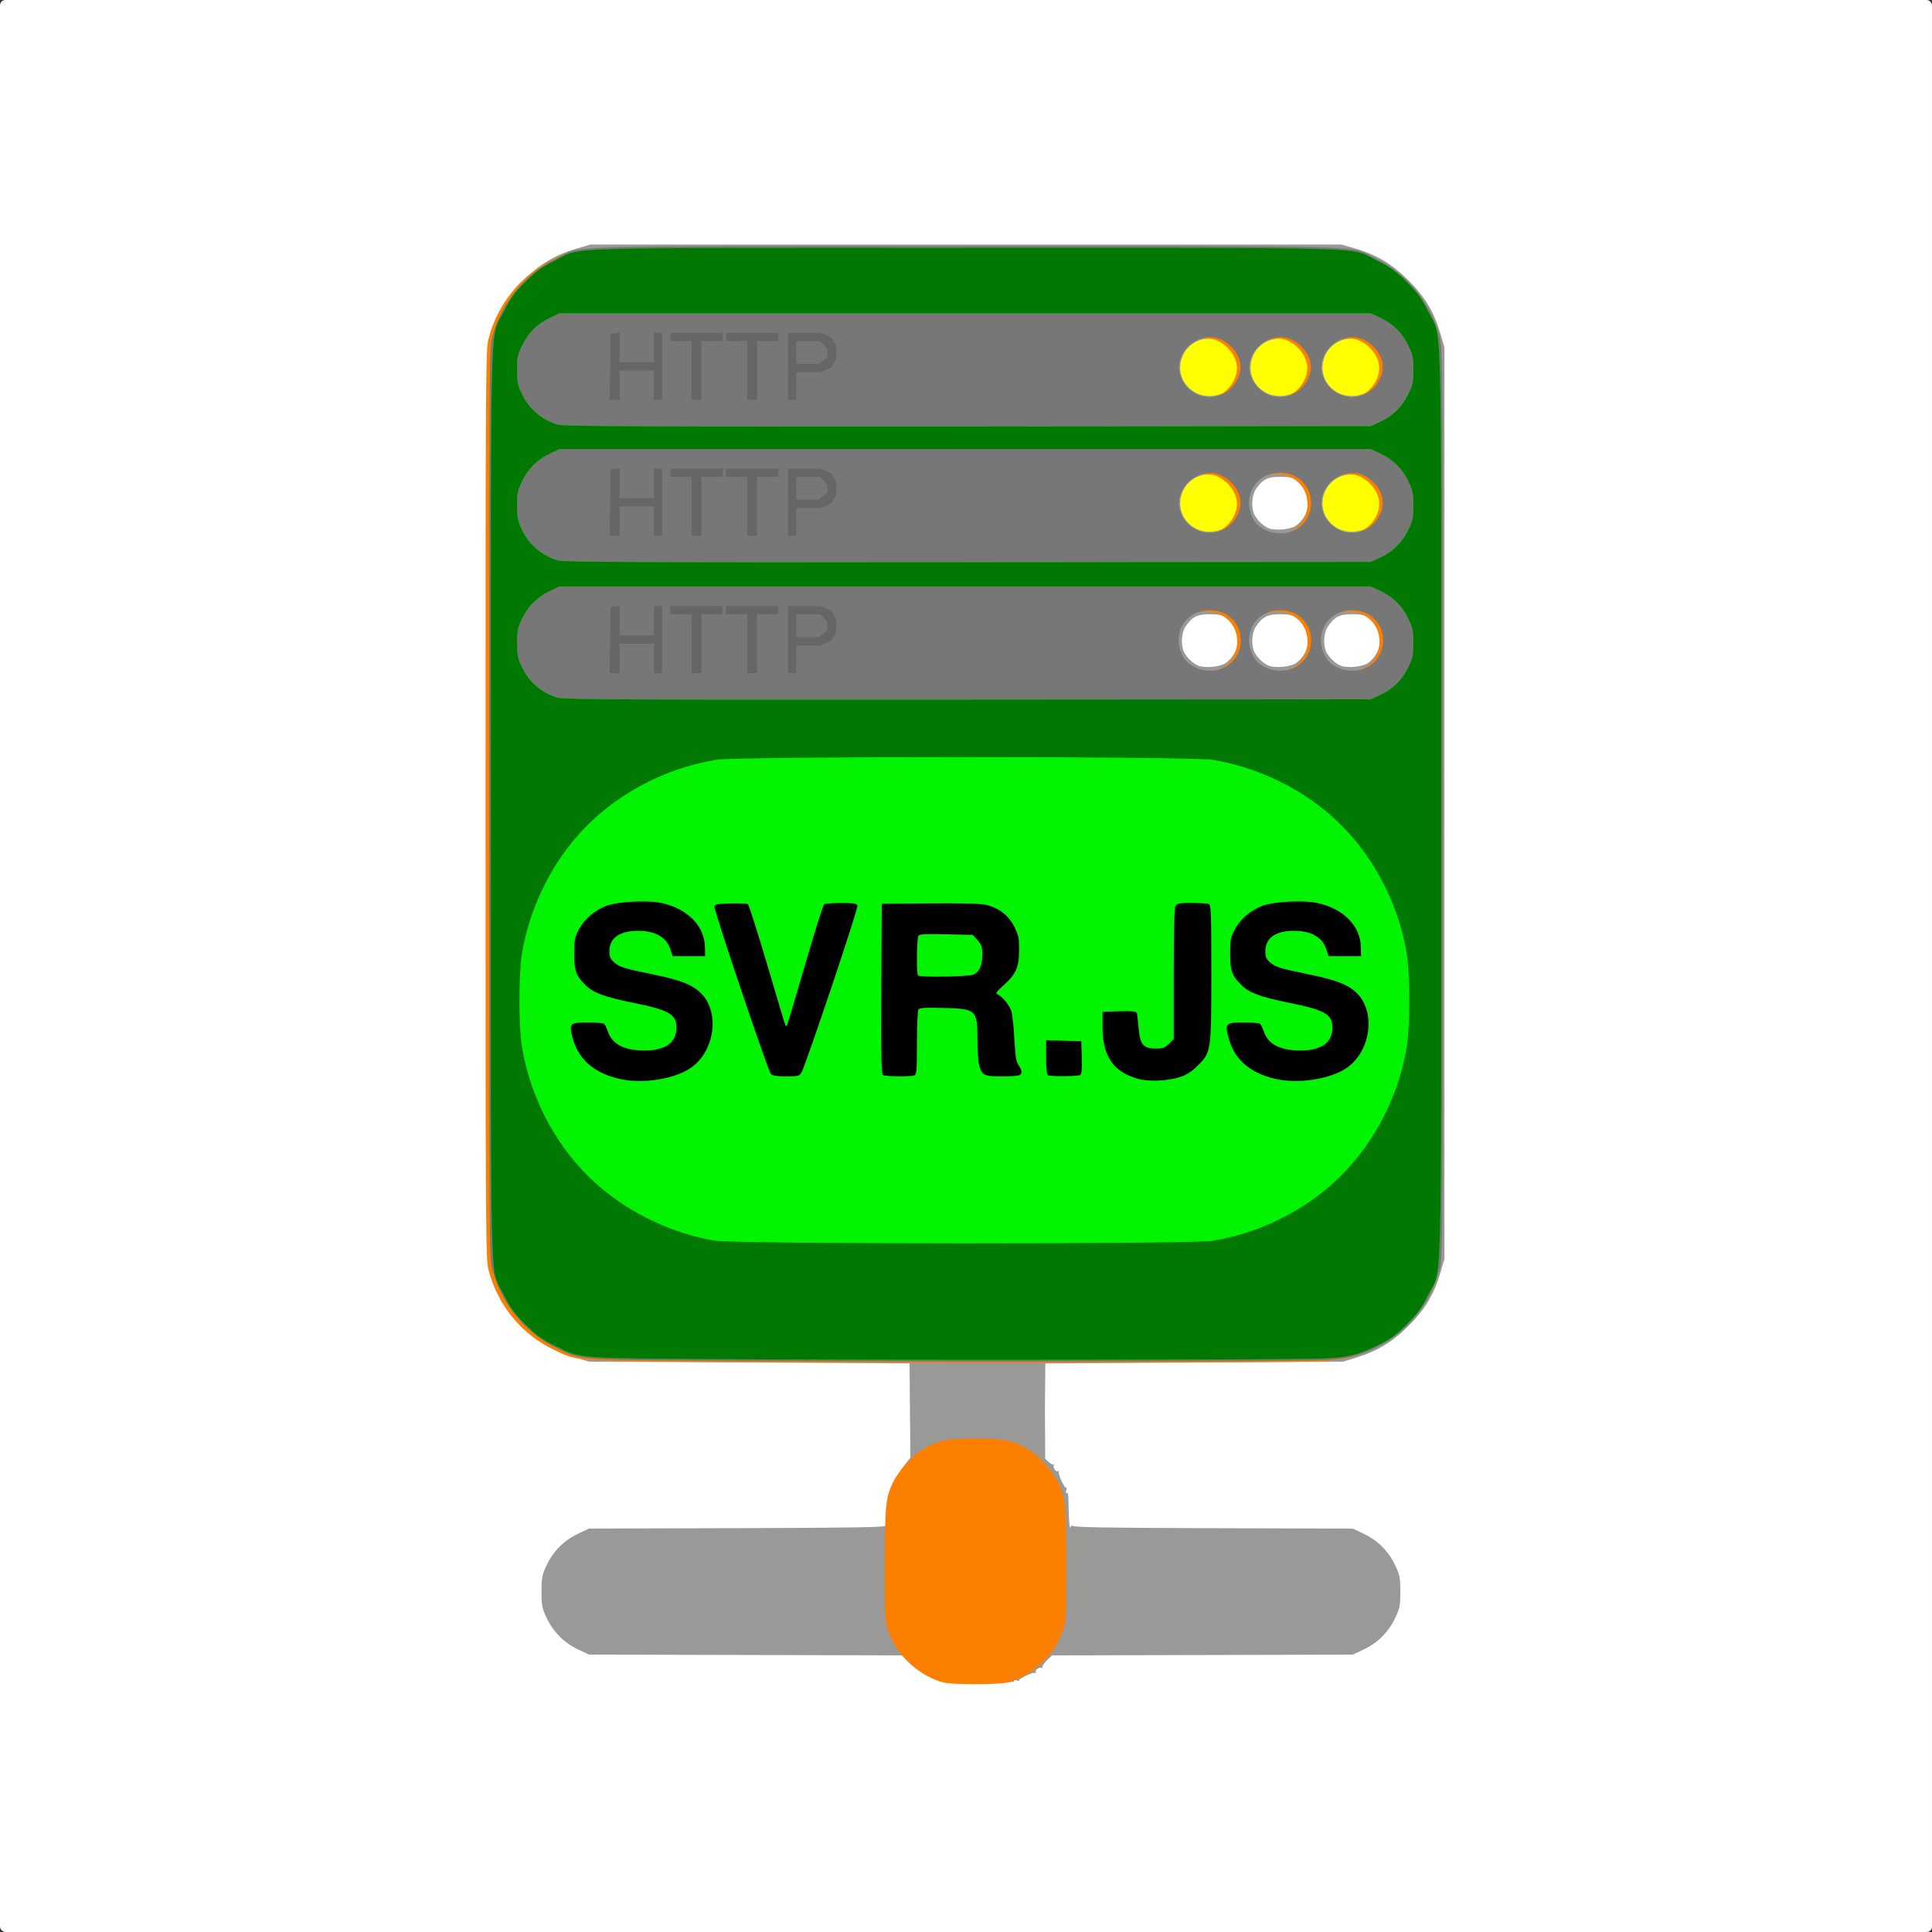
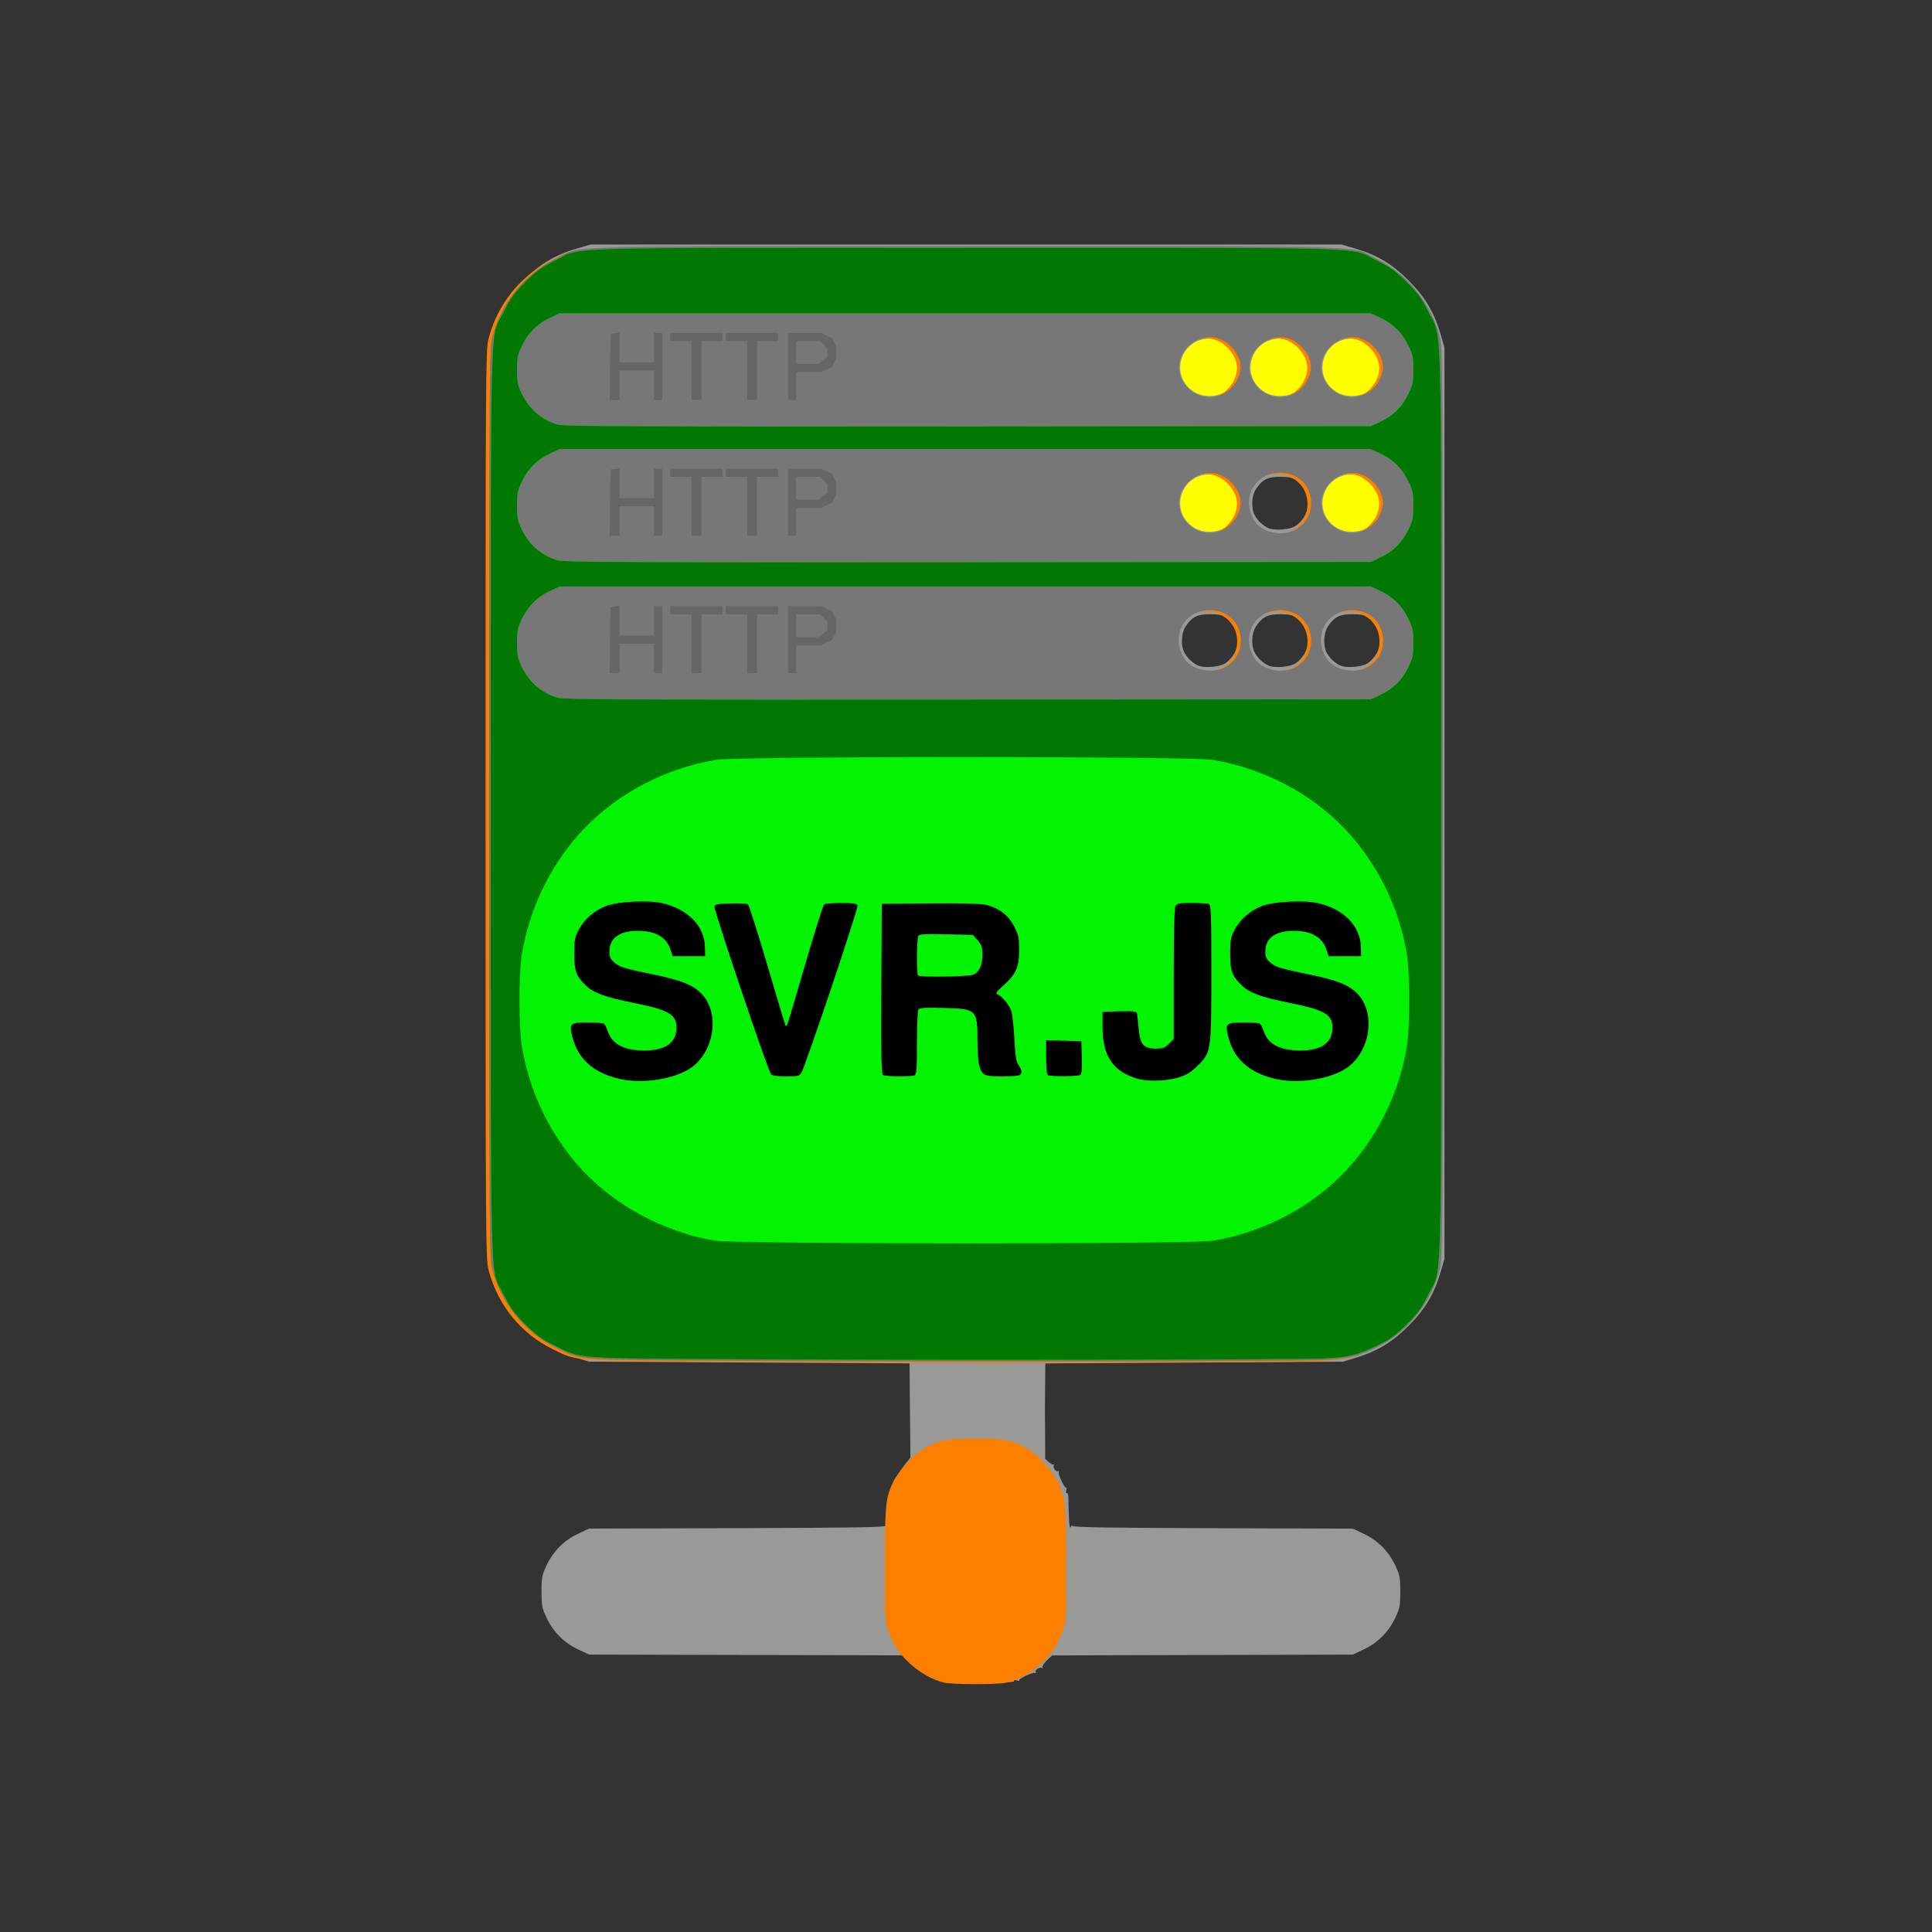
<svg xmlns="http://www.w3.org/2000/svg" width="100mm" height="100mm" viewBox="0 0 100 100" version="1.2" baseProfile="tiny-ps">
  <rect x="0" y="0" width="100" height="100" fill="#333333" stroke="none" />
  <title>bimi-svg-tiny-12-ps</title>
  <defs id="defs2" />
  <g id="layer1" transform="translate(-45.073,-139.587)">
-     <rect id="rect4632" width="100" height="100" x="45.073" y="139.587" ry="0.276" fill="#ffffff" fill-opacity="1" stroke-width="0.215" />
    <g id="g4333" transform="matrix(1,0,0,1,48.416,-21.691)">
      <rect ry="0.358" y="178.136" x="57.084" height="10.98" width="4.002" id="rect4307" fill="#ffff00" fill-opacity="1" stroke-width="0.265" />
      <rect ry="0.358" y="178.136" x="57.084" height="4.975" width="11.004" id="rect4309" fill="#ffff00" fill-opacity="1" stroke-width="0.265" />
      <rect ry="0.358" y="178.136" x="64.913" height="10.98" width="4.002" id="rect4307-6" fill="#ffff00" fill-opacity="1" stroke-width="0.265" />
    </g>
    <path id="path4140" d="m 45.529,248.292 c 0.034,-0.055 -0.016,-0.069 -0.137,-0.038 -0.105,0.028 -0.168,0.026 -0.139,-0.002 0.074,-0.074 -0.726,-0.446 -0.826,-0.385 -0.045,0.028 -0.056,0.009 -0.025,-0.043 0.067,-0.109 -0.231,-0.294 -0.33,-0.205 -0.037,0.033 -0.043,0.019 -0.014,-0.032 0.029,-0.051 -0.071,-0.213 -0.223,-0.36 l -0.276,-0.267 -8.209,-0.021 -8.209,-0.021 -0.567,-0.269 c -0.722,-0.342 -1.277,-0.897 -1.619,-1.619 -0.243,-0.513 -0.269,-0.644 -0.269,-1.372 0,-0.728 0.026,-0.858 0.269,-1.372 0.342,-0.722 0.897,-1.277 1.619,-1.619 l 0.567,-0.269 7.684,-0.023 c 5.988,-0.018 7.685,-0.046 7.689,-0.127 0.245,-0.21 0.195,-1.135 0.201,-1.514 0.096,-0.471 0.381,-0.906 0.537,-1.31 0.157,-0.244 0.528,-0.698 0.528,-0.698 l -0.023,-2.389 -0.022,-2.49 -8.297,-0.045 -8.297,-0.045 -0.633,-0.193 c -1.137,-0.347 -1.909,-0.812 -2.757,-1.66 -0.865,-0.865 -1.331,-1.649 -1.665,-2.802 l -0.195,-0.673 v -23.58 -23.58 l 0.195,-0.673 c 0.334,-1.153 0.8,-1.937 1.665,-2.802 0.865,-0.865 1.649,-1.331 2.802,-1.665 l 0.673,-0.195 H 46.657 66.088 l 0.673,0.195 c 1.153,0.334 1.937,0.8 2.802,1.665 0.865,0.865 1.331,1.649 1.665,2.802 l 0.195,0.673 v 23.58 23.58 l -0.195,0.673 c -0.334,1.153 -0.8,1.937 -1.665,2.802 -0.849,0.849 -1.621,1.314 -2.757,1.66 l -0.633,0.193 -7.705,0.046 -7.705,0.046 -0.022,2.401 c 0.008,0.838 0.016,1.458 0.015,2.531 0.182,0.194 0.373,0.329 0.423,0.3 0.051,-0.029 0.065,-0.022 0.032,0.015 -0.089,0.099 0.096,0.398 0.205,0.33 0.051,-0.032 0.071,-0.021 0.043,0.025 -0.062,0.1 0.311,0.9 0.385,0.826 0.029,-0.029 0.03,0.034 0.002,0.139 -0.028,0.106 -0.016,0.17 0.027,0.143 0.042,-0.026 0.079,0.053 0.081,0.177 0.021,1.258 0.057,1.731 0.123,1.58 0.04,-0.093 0.075,-0.123 0.079,-0.066 0.005,0.081 1.616,0.109 7.266,0.127 l 7.26,0.023 0.567,0.269 c 0.722,0.342 1.277,0.897 1.619,1.619 0.243,0.513 0.269,0.644 0.269,1.372 0,0.728 -0.026,0.858 -0.269,1.372 -0.342,0.722 -0.897,1.277 -1.619,1.619 l -0.567,0.269 -7.786,0.021 -7.786,0.021 -0.276,0.267 c -0.152,0.147 -0.252,0.309 -0.223,0.359 0.029,0.051 0.022,0.065 -0.014,0.032 -0.099,-0.089 -0.398,0.096 -0.33,0.205 0.032,0.051 0.021,0.071 -0.025,0.043 -0.1,-0.062 -0.9,0.311 -0.826,0.385 0.029,0.029 -0.034,0.03 -0.139,0.002 -0.121,-0.032 -0.171,-0.018 -0.137,0.038 0.037,0.059 -0.545,0.088 -1.806,0.088 -1.26,0 -1.842,-0.028 -1.806,-0.088 z m 14.57,-52.695 c 0.833,-0.617 0.83,-1.729 -0.007,-2.35 -0.188,-0.139 -0.363,-0.177 -0.819,-0.177 -0.647,0 -0.907,0.132 -1.249,0.634 -0.223,0.328 -0.258,0.98 -0.072,1.339 0.149,0.286 0.451,0.572 0.728,0.688 0.336,0.141 1.152,0.064 1.419,-0.134 z m 3.641,0 c 0.833,-0.617 0.83,-1.729 -0.007,-2.35 -0.188,-0.139 -0.363,-0.177 -0.819,-0.177 -0.647,0 -0.907,0.132 -1.249,0.634 -0.223,0.328 -0.258,0.98 -0.072,1.339 0.149,0.286 0.451,0.572 0.728,0.688 0.336,0.141 1.152,0.064 1.419,-0.134 z m 3.725,0 c 0.833,-0.617 0.83,-1.729 -0.007,-2.35 -0.188,-0.139 -0.363,-0.177 -0.819,-0.177 -0.647,0 -0.907,0.132 -1.249,0.634 -0.223,0.328 -0.258,0.98 -0.072,1.339 0.149,0.286 0.451,0.572 0.728,0.688 0.336,0.141 1.152,0.064 1.419,-0.134 z m -7.395,-7.006 c 1.312,-0.769 0.74,-2.76 -0.794,-2.76 -1.546,0 -2.115,1.967 -0.799,2.763 0.456,0.276 1.119,0.275 1.593,-0.003 z m 7.366,0 c 1.312,-0.769 0.74,-2.76 -0.794,-2.76 -1.546,0 -2.115,1.967 -0.799,2.763 0.456,0.276 1.119,0.275 1.593,-0.003 z m -3.696,-0.106 c 0.833,-0.617 0.83,-1.729 -0.007,-2.35 -0.188,-0.139 -0.363,-0.177 -0.819,-0.177 -0.647,0 -0.907,0.132 -1.249,0.634 -0.223,0.328 -0.258,0.98 -0.072,1.339 0.149,0.286 0.451,0.572 0.728,0.688 0.336,0.141 1.152,0.064 1.419,-0.134 z m -3.67,-6.921 c 1.312,-0.769 0.74,-2.76 -0.794,-2.76 -1.546,0 -2.115,1.967 -0.799,2.763 0.456,0.276 1.119,0.275 1.593,-0.003 z m 3.641,0 c 1.312,-0.769 0.74,-2.76 -0.794,-2.76 -1.546,0 -2.115,1.967 -0.799,2.763 0.456,0.276 1.119,0.275 1.593,-0.003 z m 3.725,0 c 1.312,-0.769 0.74,-2.76 -0.794,-2.76 -1.546,0 -2.115,1.967 -0.799,2.763 0.456,0.276 1.119,0.275 1.593,-0.003 z" transform="matrix(1,0,0,1,48.416,-21.691)" fill="#999998" stroke-width="0.085" />
    <path id="path4138" d="m 42.415,280.972 c -0.581,-0.137 -1.243,-0.508 -1.76,-0.986 -0.558,-0.516 -0.824,-0.918 -1.113,-1.679 -0.185,-0.486 -0.19,-0.592 -0.186,-3.422 0.005,-3.115 0.04,-3.468 0.427,-4.286 0.261,-0.552 1.02,-1.398 1.514,-1.687 0.833,-0.488 1.248,-0.575 2.753,-0.575 1.506,0 1.92,0.086 2.753,0.575 0.494,0.289 1.253,1.135 1.514,1.687 0.387,0.817 0.422,1.17 0.427,4.286 0.004,2.83 -0.002,2.937 -0.186,3.422 -0.289,0.761 -0.556,1.163 -1.113,1.679 -0.533,0.494 -1.171,0.845 -1.795,0.989 -0.452,0.104 -2.787,0.102 -3.233,-0.003 z M 32.28,264.383 c -9.321,-0.055 -8.772,-0.018 -10.118,-0.672 -1.641,-0.798 -2.858,-2.304 -3.32,-4.109 -0.144,-0.562 -0.152,-1.79 -0.152,-24.088 0,-22.298 0.008,-23.525 0.152,-24.088 0.461,-1.805 1.678,-3.311 3.32,-4.109 1.419,-0.69 -0.52,-0.632 21.209,-0.632 21.729,0 19.79,-0.058 21.209,0.632 1.642,0.798 2.858,2.304 3.32,4.109 0.144,0.562 0.152,1.79 0.152,24.088 0,22.298 -0.008,23.525 -0.152,24.088 -0.461,1.805 -1.679,3.311 -3.32,4.109 -0.885,0.43 -1.554,0.582 -2.794,0.632 -1.669,0.067 -20.547,0.093 -29.506,0.041 z m 24.451,-35.887 c 0.555,-0.283 0.864,-0.787 0.864,-1.406 0,-0.901 -0.684,-1.566 -1.609,-1.566 -0.925,0 -1.609,0.666 -1.609,1.566 0,0.409 0.213,0.922 0.478,1.154 0.495,0.434 1.306,0.543 1.875,0.252 z m 3.641,0 c 0.555,-0.283 0.864,-0.787 0.864,-1.406 0,-0.901 -0.684,-1.566 -1.609,-1.566 -0.925,0 -1.609,0.666 -1.609,1.566 0,0.409 0.213,0.922 0.478,1.154 0.495,0.434 1.306,0.543 1.875,0.252 z m 3.725,0 c 0.555,-0.283 0.864,-0.787 0.864,-1.406 0,-0.901 -0.684,-1.566 -1.609,-1.566 -0.925,0 -1.609,0.666 -1.609,1.566 0,0.409 0.213,0.922 0.478,1.154 0.495,0.434 1.306,0.543 1.875,0.252 z m -7.472,-7.111 c 0.636,-0.289 1.053,-1.022 0.937,-1.644 -0.113,-0.601 -0.692,-1.183 -1.288,-1.295 -1.097,-0.206 -2.129,0.882 -1.82,1.917 0.28,0.936 1.302,1.417 2.171,1.022 z m 3.746,-0.001 c 0.555,-0.283 0.864,-0.787 0.864,-1.406 0,-0.901 -0.684,-1.566 -1.609,-1.566 -0.925,0 -1.609,0.666 -1.609,1.566 0,0.409 0.213,0.922 0.478,1.154 0.495,0.434 1.306,0.543 1.875,0.252 z m 3.62,0.001 c 0.636,-0.289 1.053,-1.022 0.937,-1.644 -0.113,-0.601 -0.692,-1.183 -1.288,-1.295 -1.097,-0.206 -2.129,0.882 -1.82,1.917 0.28,0.936 1.302,1.417 2.171,1.022 z m -7.366,-7.027 c 0.636,-0.289 1.053,-1.022 0.937,-1.644 -0.113,-0.601 -0.692,-1.183 -1.288,-1.295 -1.097,-0.206 -2.129,0.882 -1.82,1.917 0.28,0.936 1.302,1.417 2.171,1.022 z m 3.641,0 c 0.636,-0.289 1.053,-1.022 0.937,-1.644 -0.113,-0.601 -0.692,-1.183 -1.288,-1.295 -1.097,-0.206 -2.129,0.882 -1.82,1.917 0.28,0.936 1.302,1.417 2.171,1.022 z m 3.725,0 c 0.636,-0.289 1.053,-1.022 0.937,-1.644 -0.113,-0.601 -0.692,-1.183 -1.288,-1.295 -1.097,-0.206 -2.129,0.882 -1.82,1.917 0.28,0.936 1.302,1.417 2.171,1.022 z" transform="matrix(1,0,0,1,51.515,-54.294)" fill="#fd7f00" stroke-width="0.085" />
    <path id="path4136" d="m 35.566,231.719 c -9.321,-0.055 -8.772,-0.018 -10.118,-0.672 -1.641,-0.798 -2.858,-2.304 -3.32,-4.109 -0.144,-0.562 -0.152,-1.79 -0.152,-24.088 0,-22.298 0.008,-23.525 0.152,-24.088 0.461,-1.805 1.678,-3.311 3.32,-4.109 1.419,-0.69 -0.52,-0.632 21.209,-0.632 21.729,0 19.79,-0.058 21.209,0.632 1.642,0.798 2.858,2.304 3.32,4.109 0.144,0.562 0.152,1.79 0.152,24.088 0,22.298 -0.008,23.525 -0.152,24.088 -0.461,1.805 -1.679,3.311 -3.32,4.109 -0.885,0.43 -1.554,0.582 -2.794,0.632 -1.669,0.067 -20.547,0.093 -29.506,0.041 z m 24.451,-35.887 c 0.555,-0.283 0.864,-0.787 0.864,-1.406 0,-0.901 -0.684,-1.566 -1.609,-1.566 -0.925,0 -1.609,0.666 -1.609,1.566 0,0.409 0.213,0.922 0.478,1.154 0.495,0.434 1.306,0.543 1.875,0.252 z m 3.641,0 c 0.555,-0.283 0.864,-0.787 0.864,-1.406 0,-0.901 -0.684,-1.566 -1.609,-1.566 -0.925,0 -1.609,0.666 -1.609,1.566 0,0.409 0.213,0.922 0.478,1.154 0.495,0.434 1.306,0.543 1.875,0.252 z m 3.725,0 c 0.555,-0.283 0.864,-0.787 0.864,-1.406 0,-0.901 -0.684,-1.566 -1.609,-1.566 -0.925,0 -1.609,0.666 -1.609,1.566 0,0.409 0.213,0.922 0.478,1.154 0.495,0.434 1.306,0.543 1.875,0.252 z m -7.472,-7.111 c 0.636,-0.289 1.053,-1.022 0.937,-1.644 -0.113,-0.601 -0.692,-1.183 -1.288,-1.295 -1.097,-0.206 -2.129,0.882 -1.82,1.917 0.28,0.936 1.302,1.417 2.171,1.022 z m 3.746,-0.001 c 0.555,-0.283 0.864,-0.787 0.864,-1.406 0,-0.901 -0.684,-1.566 -1.609,-1.566 -0.925,0 -1.609,0.666 -1.609,1.566 0,0.409 0.213,0.922 0.478,1.154 0.495,0.434 1.306,0.543 1.875,0.252 z m 3.62,0.001 c 0.636,-0.289 1.053,-1.022 0.937,-1.644 -0.113,-0.601 -0.692,-1.183 -1.288,-1.295 -1.097,-0.206 -2.129,0.882 -1.82,1.917 0.28,0.936 1.302,1.417 2.171,1.022 z m -7.366,-7.027 c 0.636,-0.289 1.053,-1.022 0.937,-1.644 -0.113,-0.601 -0.692,-1.183 -1.288,-1.295 -1.097,-0.206 -2.129,0.882 -1.82,1.917 0.28,0.936 1.302,1.417 2.171,1.022 z m 3.641,0 c 0.636,-0.289 1.053,-1.022 0.937,-1.644 -0.113,-0.601 -0.692,-1.183 -1.288,-1.295 -1.097,-0.206 -2.129,0.882 -1.82,1.917 0.28,0.936 1.302,1.417 2.171,1.022 z m 3.725,0 c 0.636,-0.289 1.053,-1.022 0.937,-1.644 -0.113,-0.601 -0.692,-1.183 -1.288,-1.295 -1.097,-0.206 -2.129,0.882 -1.82,1.917 0.28,0.936 1.302,1.417 2.171,1.022 z" transform="matrix(1,0,0,1,48.416,-21.691)" fill="#767776" stroke-width="0.085" />
    <path id="path3900" d="m 78.131,155.614 c -0.072,0.018 -0.142,0.041 -0.213,0.061 h 0.12 c 0.037,-0.012 0.077,-0.024 0.106,-0.034 -0.004,-0.009 -0.008,-0.018 -0.012,-0.027 z m -5.403,0.161 c 0.132,0.018 0.265,0.028 0.398,0.025 -2.6e-4,-0.001 -1e-4,-0.002 -5.3e-4,-0.003 -0.132,-0.006 -0.265,-0.013 -0.398,-0.022 z m 4.417,1.032 -0.233,0.027 -0.233,0.027 -0.023,1.715 -0.023,1.715 h 0.256 0.256 v -0.762 -0.762 h 0.889 0.889 v 0.762 0.762 h 0.212 0.211 v -1.736 -1.736 h -0.211 -0.212 v 0.762 0.762 h -0.889 -0.889 v -0.767 z m 2.625,0.011 v 0.212 0.211 h 0.55 0.55 v 1.524 1.524 h 0.254 0.254 v -1.524 -1.524 h 0.55 0.55 v -0.211 -0.212 h -1.355 z m 2.878,0 v 0.212 0.211 h 0.55 0.55 v 1.524 1.524 h 0.254 0.254 v -1.524 -1.524 h 0.55 0.55 v -0.211 -0.212 h -1.354 z m 3.217,0 v 1.736 1.736 h 0.212 0.211 v -0.72 -0.72 h 0.643 0.643 l 0.276,-0.131 0.275,-0.131 0.116,-0.217 0.116,-0.217 v -0.32 -0.32 l -0.116,-0.217 -0.116,-0.217 -0.275,-0.131 -0.276,-0.131 h -0.855 z m 0.423,0.423 h 0.621 0.62 l 0.184,0.196 0.184,0.196 v 0.221 0.221 l -0.223,0.176 -0.223,0.175 h -0.581 -0.581 v -0.593 z m -9.144,6.593 -0.233,0.027 -0.233,0.027 -0.023,1.715 -0.023,1.714 h 0.256 0.256 v -0.762 -0.762 h 0.889 0.889 v 0.762 0.762 h 0.212 0.211 v -1.735 -1.736 h -0.211 -0.212 v 0.762 0.762 h -0.889 -0.889 v -0.767 z m 2.625,0.011 v 0.211 0.212 h 0.55 0.55 v 1.524 1.524 h 0.254 0.254 v -1.524 -1.524 h 0.55 0.55 v -0.212 -0.211 h -1.355 z m 2.878,0 v 0.211 0.212 h 0.55 0.55 v 1.524 1.524 h 0.254 0.254 v -1.524 -1.524 h 0.55 0.55 v -0.212 -0.211 h -1.354 z m 3.217,0 v 1.736 1.735 h 0.212 0.211 v -0.719 -0.72 h 0.643 0.643 l 0.276,-0.131 0.275,-0.131 0.116,-0.217 0.116,-0.217 v -0.32 -0.32 l -0.116,-0.217 -0.116,-0.217 -0.275,-0.131 -0.276,-0.131 h -0.855 z m 0.423,0.423 h 0.621 0.62 l 0.184,0.196 0.184,0.196 v 0.222 0.221 l -0.223,0.175 -0.223,0.176 h -0.581 -0.581 v -0.593 z m -9.144,6.678 -0.233,0.027 -0.233,0.026 -0.023,1.715 -0.023,1.715 h 0.256 0.256 v -0.762 -0.762 h 0.889 0.889 v 0.762 0.762 h 0.212 0.211 v -1.736 -1.736 h -0.211 -0.212 v 0.762 0.762 h -0.889 -0.889 v -0.768 z m 2.625,0.011 v 0.212 0.212 h 0.55 0.55 v 1.524 1.524 h 0.254 0.254 v -1.524 -1.524 h 0.55 0.55 v -0.212 -0.212 h -1.355 z m 2.878,0 v 0.212 0.212 h 0.55 0.55 v 1.524 1.524 h 0.254 0.254 v -1.524 -1.524 h 0.55 0.55 v -0.212 -0.212 h -1.354 z m 3.217,0 v 1.736 1.736 h 0.212 0.211 v -0.72 -0.719 h 0.643 0.643 l 0.276,-0.131 0.275,-0.131 0.116,-0.217 0.116,-0.217 v -0.32 -0.32 l -0.116,-0.217 -0.116,-0.217 -0.275,-0.131 -0.276,-0.131 h -0.855 z m 0.423,0.424 h 0.621 0.62 l 0.184,0.196 0.184,0.196 v 0.221 0.221 l -0.223,0.176 -0.223,0.175 h -0.581 -0.581 v -0.592 z" fill="#666666" fill-opacity="1" stroke-width="0.085" />
    <path id="path4134" d="m 83.939,209.946 c -9.433,-0.053 -8.71,-0.002 -10.191,-0.728 -0.649,-0.318 -0.92,-0.516 -1.494,-1.09 -0.574,-0.574 -0.772,-0.846 -1.091,-1.494 -0.758,-1.543 -0.686,1.133 -0.686,-25.473 0,-26.606 -0.072,-23.93 0.686,-25.473 0.318,-0.648 0.517,-0.921 1.091,-1.494 0.574,-0.574 0.846,-0.772 1.494,-1.091 1.537,-0.755 -0.601,-0.686 21.325,-0.686 21.926,0 19.788,-0.069 21.325,0.686 0.648,0.318 0.921,0.517 1.494,1.091 0.574,0.574 0.772,0.846 1.091,1.494 0.758,1.543 0.686,-1.133 0.686,25.473 0,26.606 0.072,23.93 -0.686,25.473 -0.318,0.648 -0.517,0.921 -1.091,1.494 -0.574,0.574 -0.845,0.772 -1.494,1.09 -1.027,0.504 -1.583,0.639 -2.825,0.687 -1.682,0.065 -20.67,0.091 -29.633,0.041 z m 32.564,-34.386 c 0.669,-0.314 1.128,-0.762 1.45,-1.414 0.246,-0.5 0.276,-0.639 0.276,-1.284 0,-0.645 -0.03,-0.784 -0.276,-1.284 -0.321,-0.652 -0.78,-1.1 -1.45,-1.414 l -0.476,-0.223 H 95.031 74.033 l -0.476,0.223 c -0.669,0.314 -1.128,0.762 -1.45,1.414 -0.246,0.5 -0.276,0.639 -0.276,1.282 0,0.6 0.037,0.8 0.22,1.191 0.39,0.831 1.015,1.381 1.878,1.652 0.292,0.092 4.135,0.109 21.227,0.096 l 20.87,-0.016 z m 0,-7.112 c 0.669,-0.314 1.128,-0.762 1.45,-1.414 0.246,-0.5 0.276,-0.639 0.276,-1.284 0,-0.645 -0.03,-0.784 -0.276,-1.284 -0.321,-0.652 -0.78,-1.1 -1.45,-1.414 l -0.476,-0.223 H 95.031 74.033 l -0.476,0.223 c -0.669,0.314 -1.128,0.762 -1.45,1.414 -0.246,0.5 -0.276,0.639 -0.276,1.282 0,0.6 0.037,0.8 0.22,1.191 0.39,0.831 1.015,1.381 1.878,1.652 0.292,0.092 4.135,0.109 21.227,0.096 l 20.87,-0.016 z m 0,-7.027 c 0.669,-0.314 1.128,-0.762 1.45,-1.414 0.246,-0.5 0.276,-0.639 0.276,-1.284 0,-0.645 -0.03,-0.784 -0.276,-1.284 -0.321,-0.652 -0.78,-1.1 -1.45,-1.414 l -0.476,-0.223 H 95.031 74.033 l -0.476,0.223 c -0.669,0.314 -1.128,0.762 -1.45,1.414 -0.246,0.5 -0.276,0.639 -0.276,1.282 0,0.6 0.037,0.8 0.22,1.191 0.39,0.831 1.015,1.381 1.878,1.652 0.292,0.092 4.135,0.109 21.227,0.096 l 20.87,-0.016 z" fill="#02f402" stroke-width="0.085" />
    <path d="m 95.073,152.416 c -21.926,0 -19.788,-0.069 -21.325,0.686 -0.648,0.318 -0.921,0.517 -1.494,1.091 -0.574,0.574 -0.772,0.846 -1.09,1.494 -0.758,1.543 -0.686,-1.132 -0.686,25.473 0,26.606 -0.072,23.93 0.686,25.473 0.318,0.648 0.517,0.921 1.09,1.494 0.574,0.574 0.846,0.772 1.494,1.09 1.481,0.726 0.758,0.675 10.191,0.728 8.964,0.051 27.952,0.024 29.633,-0.041 1.242,-0.048 1.798,-0.184 2.825,-0.687 0.649,-0.318 0.92,-0.516 1.494,-1.09 0.574,-0.574 0.772,-0.846 1.091,-1.494 0.758,-1.543 0.686,1.133 0.686,-25.473 0,-26.606 0.072,-23.93 -0.686,-25.474 -0.318,-0.648 -0.517,-0.921 -1.091,-1.494 -0.574,-0.574 -0.846,-0.772 -1.494,-1.091 -1.537,-0.755 0.602,-0.686 -21.324,-0.686 z m -21.04,3.387 h 20.998 20.997 l 0.476,0.223 c 0.669,0.314 1.128,0.762 1.45,1.414 0.246,0.5 0.276,0.638 0.276,1.284 0,0.645 -0.03,0.783 -0.276,1.284 -0.321,0.652 -0.78,1.101 -1.45,1.414 l -0.476,0.223 -20.87,0.016 c -17.093,0.013 -20.935,-0.005 -21.227,-0.096 -0.863,-0.271 -1.489,-0.82 -1.878,-1.652 -0.183,-0.391 -0.22,-0.59 -0.22,-1.191 0,-0.643 0.03,-0.782 0.276,-1.282 0.321,-0.652 0.78,-1.101 1.45,-1.414 z m 0,7.027 h 20.998 20.997 l 0.476,0.223 c 0.669,0.314 1.128,0.761 1.45,1.414 0.246,0.5 0.276,0.639 0.276,1.284 0,0.645 -0.03,0.783 -0.276,1.284 -0.321,0.652 -0.78,1.1 -1.45,1.414 l -0.476,0.223 -20.87,0.016 c -17.093,0.013 -20.935,-0.005 -21.227,-0.096 -0.863,-0.271 -1.489,-0.82 -1.878,-1.652 -0.183,-0.391 -0.22,-0.591 -0.22,-1.191 0,-0.643 0.03,-0.782 0.276,-1.282 0.321,-0.652 0.78,-1.1 1.45,-1.414 z m 0,7.112 h 20.998 20.997 l 0.476,0.223 c 0.669,0.314 1.128,0.761 1.45,1.414 0.246,0.5 0.276,0.638 0.276,1.284 0,0.645 -0.03,0.784 -0.276,1.284 -0.321,0.652 -0.78,1.1 -1.45,1.414 l -0.476,0.223 -20.87,0.015 c -17.093,0.013 -20.935,-0.004 -21.227,-0.096 -0.863,-0.271 -1.489,-0.82 -1.878,-1.652 -0.183,-0.391 -0.22,-0.591 -0.22,-1.191 0,-0.643 0.03,-0.782 0.276,-1.282 0.321,-0.652 0.78,-1.1 1.45,-1.414 z m 20.955,8.834 c 6.129,0 12.258,0.046 12.829,0.138 2.26,0.367 4.453,1.397 6.153,2.891 2.046,1.798 3.472,4.41 3.922,7.185 0.166,1.021 0.166,3.726 0,4.747 -0.45,2.774 -1.876,5.387 -3.922,7.185 -1.7,1.494 -3.893,2.524 -6.153,2.89 -1.089,0.177 -24.692,0.17 -25.741,-0.007 -2.201,-0.372 -4.402,-1.417 -6.07,-2.884 -2.046,-1.798 -3.472,-4.41 -3.922,-7.185 -0.166,-1.021 -0.166,-3.726 0,-4.747 0.367,-2.26 1.396,-4.452 2.89,-6.153 1.798,-2.046 4.41,-3.473 7.185,-3.923 0.571,-0.093 6.7,-0.138 12.83,-0.138 z m -10.278,4.019 c 0.062,-0.008 0.125,0 0.188,0 -0.062,0 -0.126,-0.008 -0.188,0 z" id="path4132" fill="#017801" stroke-width="0.085" />
    <path d="m 78.249,186.244 c -0.138,0.001 -0.278,0.005 -0.417,0.013 -0.557,0.03 -1.097,0.109 -1.392,0.224 -0.614,0.24 -1.129,0.687 -1.414,1.23 -0.202,0.384 -0.229,0.529 -0.229,1.239 -4.5e-4,0.904 0.087,1.144 0.603,1.645 0.396,0.385 0.979,0.598 2.448,0.896 1.853,0.375 2.24,0.597 2.24,1.285 0,0.773 -0.561,1.18 -1.631,1.184 -1.085,0.004 -1.707,-0.322 -1.932,-1.014 -0.056,-0.172 -0.144,-0.34 -0.195,-0.374 -0.051,-0.034 -0.422,-0.063 -0.824,-0.064 -0.888,-0.002 -0.965,0.057 -0.837,0.63 0.276,1.23 1.081,1.974 2.483,2.295 1.172,0.268 2.832,0.011 3.675,-0.569 1.228,-0.845 1.52,-2.848 0.559,-3.838 -0.443,-0.456 -1.038,-0.698 -2.421,-0.985 -1.651,-0.343 -1.796,-0.387 -2.09,-0.635 -0.214,-0.18 -0.258,-0.279 -0.258,-0.584 0,-0.683 0.524,-1.056 1.482,-1.056 0.891,0 1.464,0.327 1.673,0.954 l 0.119,0.358 h 0.839 0.84 l -0.009,-0.474 c -0.021,-1.09 -0.894,-1.978 -2.239,-2.277 -0.27,-0.06 -0.659,-0.085 -1.072,-0.082 z m 33.951,0 c -0.138,0.001 -0.278,0.005 -0.417,0.013 -0.557,0.03 -1.097,0.109 -1.392,0.224 -0.614,0.24 -1.129,0.687 -1.414,1.23 -0.202,0.384 -0.229,0.529 -0.229,1.239 -5.3e-4,0.904 0.087,1.144 0.603,1.645 0.396,0.385 0.979,0.598 2.448,0.896 1.853,0.375 2.24,0.597 2.24,1.285 0,0.773 -0.561,1.18 -1.631,1.184 -1.085,0.004 -1.707,-0.322 -1.932,-1.014 -0.056,-0.172 -0.144,-0.34 -0.195,-0.374 -0.051,-0.034 -0.422,-0.063 -0.824,-0.064 -0.888,-0.002 -0.965,0.057 -0.837,0.63 0.276,1.23 1.08,1.974 2.483,2.295 1.172,0.268 2.833,0.011 3.675,-0.569 1.228,-0.845 1.52,-2.848 0.559,-3.838 -0.443,-0.456 -1.038,-0.698 -2.421,-0.985 -1.651,-0.343 -1.796,-0.387 -2.091,-0.635 -0.214,-0.18 -0.258,-0.279 -0.258,-0.584 0,-0.683 0.524,-1.056 1.482,-1.056 0.891,0 1.464,0.327 1.673,0.954 l 0.119,0.358 h 0.839 0.84 l -0.009,-0.474 c -0.021,-1.09 -0.894,-1.978 -2.239,-2.277 -0.27,-0.06 -0.659,-0.085 -1.072,-0.082 z m -5.447,0.081 c -0.657,0 -0.763,0.021 -0.84,0.164 -0.056,0.105 -0.088,1.368 -0.088,3.52 v 3.356 l -0.248,0.248 c -0.209,0.209 -0.315,0.248 -0.681,0.248 -0.645,0 -0.816,-0.206 -0.889,-1.067 -0.031,-0.368 -0.073,-0.717 -0.092,-0.777 -0.026,-0.082 -0.253,-0.103 -0.904,-0.085 l -0.87,0.024 v 0.804 c 0,1.497 0.556,2.308 1.827,2.665 0.569,0.16 1.545,0.118 2.195,-0.094 0.333,-0.109 0.59,-0.276 0.903,-0.587 0.701,-0.696 0.706,-0.731 0.706,-4.827 0,-3.104 -0.015,-3.495 -0.134,-3.54 -0.074,-0.028 -0.473,-0.052 -0.886,-0.052 z m -18.133,0.002 c -0.432,8e-4 -0.831,0.03 -0.886,0.065 -0.055,0.035 -0.503,1.45 -0.994,3.145 -0.492,1.695 -0.913,3.101 -0.937,3.124 -0.024,0.024 -0.057,0.027 -0.073,0.008 -0.016,-0.019 -0.439,-1.426 -0.939,-3.125 -0.5,-1.7 -0.954,-3.119 -1.007,-3.154 -0.054,-0.035 -0.459,-0.054 -0.901,-0.042 -0.673,0.018 -0.808,0.044 -0.83,0.163 -0.036,0.188 2.775,8.522 2.925,8.673 0.08,0.08 0.329,0.117 0.787,0.117 0.603,0 0.681,-0.018 0.787,-0.19 0.212,-0.346 2.957,-8.52 2.906,-8.654 -0.04,-0.105 -0.205,-0.13 -0.836,-0.129 z m 5.607,0.015 c -0.322,-0.001 -0.677,-5.3e-4 -1.059,0.003 l -2.455,0.023 -0.022,4.397 c -0.017,3.462 8.2e-4,4.412 0.085,4.465 0.125,0.079 1.427,0.094 1.624,0.019 0.116,-0.044 0.134,-0.273 0.135,-1.672 7.1e-4,-0.891 0.034,-1.672 0.073,-1.735 0.057,-0.09 0.336,-0.108 1.29,-0.084 1.719,0.043 1.768,0.088 1.768,1.662 2.6e-4,0.545 0.04,1.132 0.088,1.305 0.145,0.522 0.25,0.575 1.139,0.575 0.435,0 0.851,-0.023 0.925,-0.052 0.177,-0.068 0.17,-0.253 -0.023,-0.528 -0.125,-0.178 -0.17,-0.455 -0.216,-1.325 -0.032,-0.605 -0.098,-1.251 -0.146,-1.435 -0.086,-0.324 -0.492,-0.819 -0.75,-0.914 -0.093,-0.034 -0.006,-0.155 0.32,-0.446 0.655,-0.585 0.815,-0.941 0.819,-1.826 0.003,-0.644 -0.026,-0.782 -0.253,-1.228 -0.305,-0.598 -0.828,-0.993 -1.502,-1.133 -0.207,-0.043 -0.874,-0.068 -1.84,-0.072 z m -0.851,1.594 c 0.182,2.7e-4 0.405,0.004 0.677,0.01 l 1.372,0.03 0.247,0.276 c 0.21,0.235 0.247,0.347 0.247,0.745 0,0.55 -0.154,0.895 -0.463,1.036 -0.237,0.108 -2.764,0.147 -2.867,0.044 -0.083,-0.083 -0.067,-1.913 0.019,-2.048 0.043,-0.069 0.222,-0.096 0.768,-0.095 z m 5.845,5.495 v 0.885 c 0,0.629 0.031,0.897 0.106,0.927 0.177,0.071 1.537,0.059 1.654,-0.015 0.08,-0.051 0.103,-0.294 0.085,-0.909 l -0.025,-0.84 -0.91,-0.024 z" id="path4436" fill="#000000" stroke-width="0.085" />
  </g>
</svg>